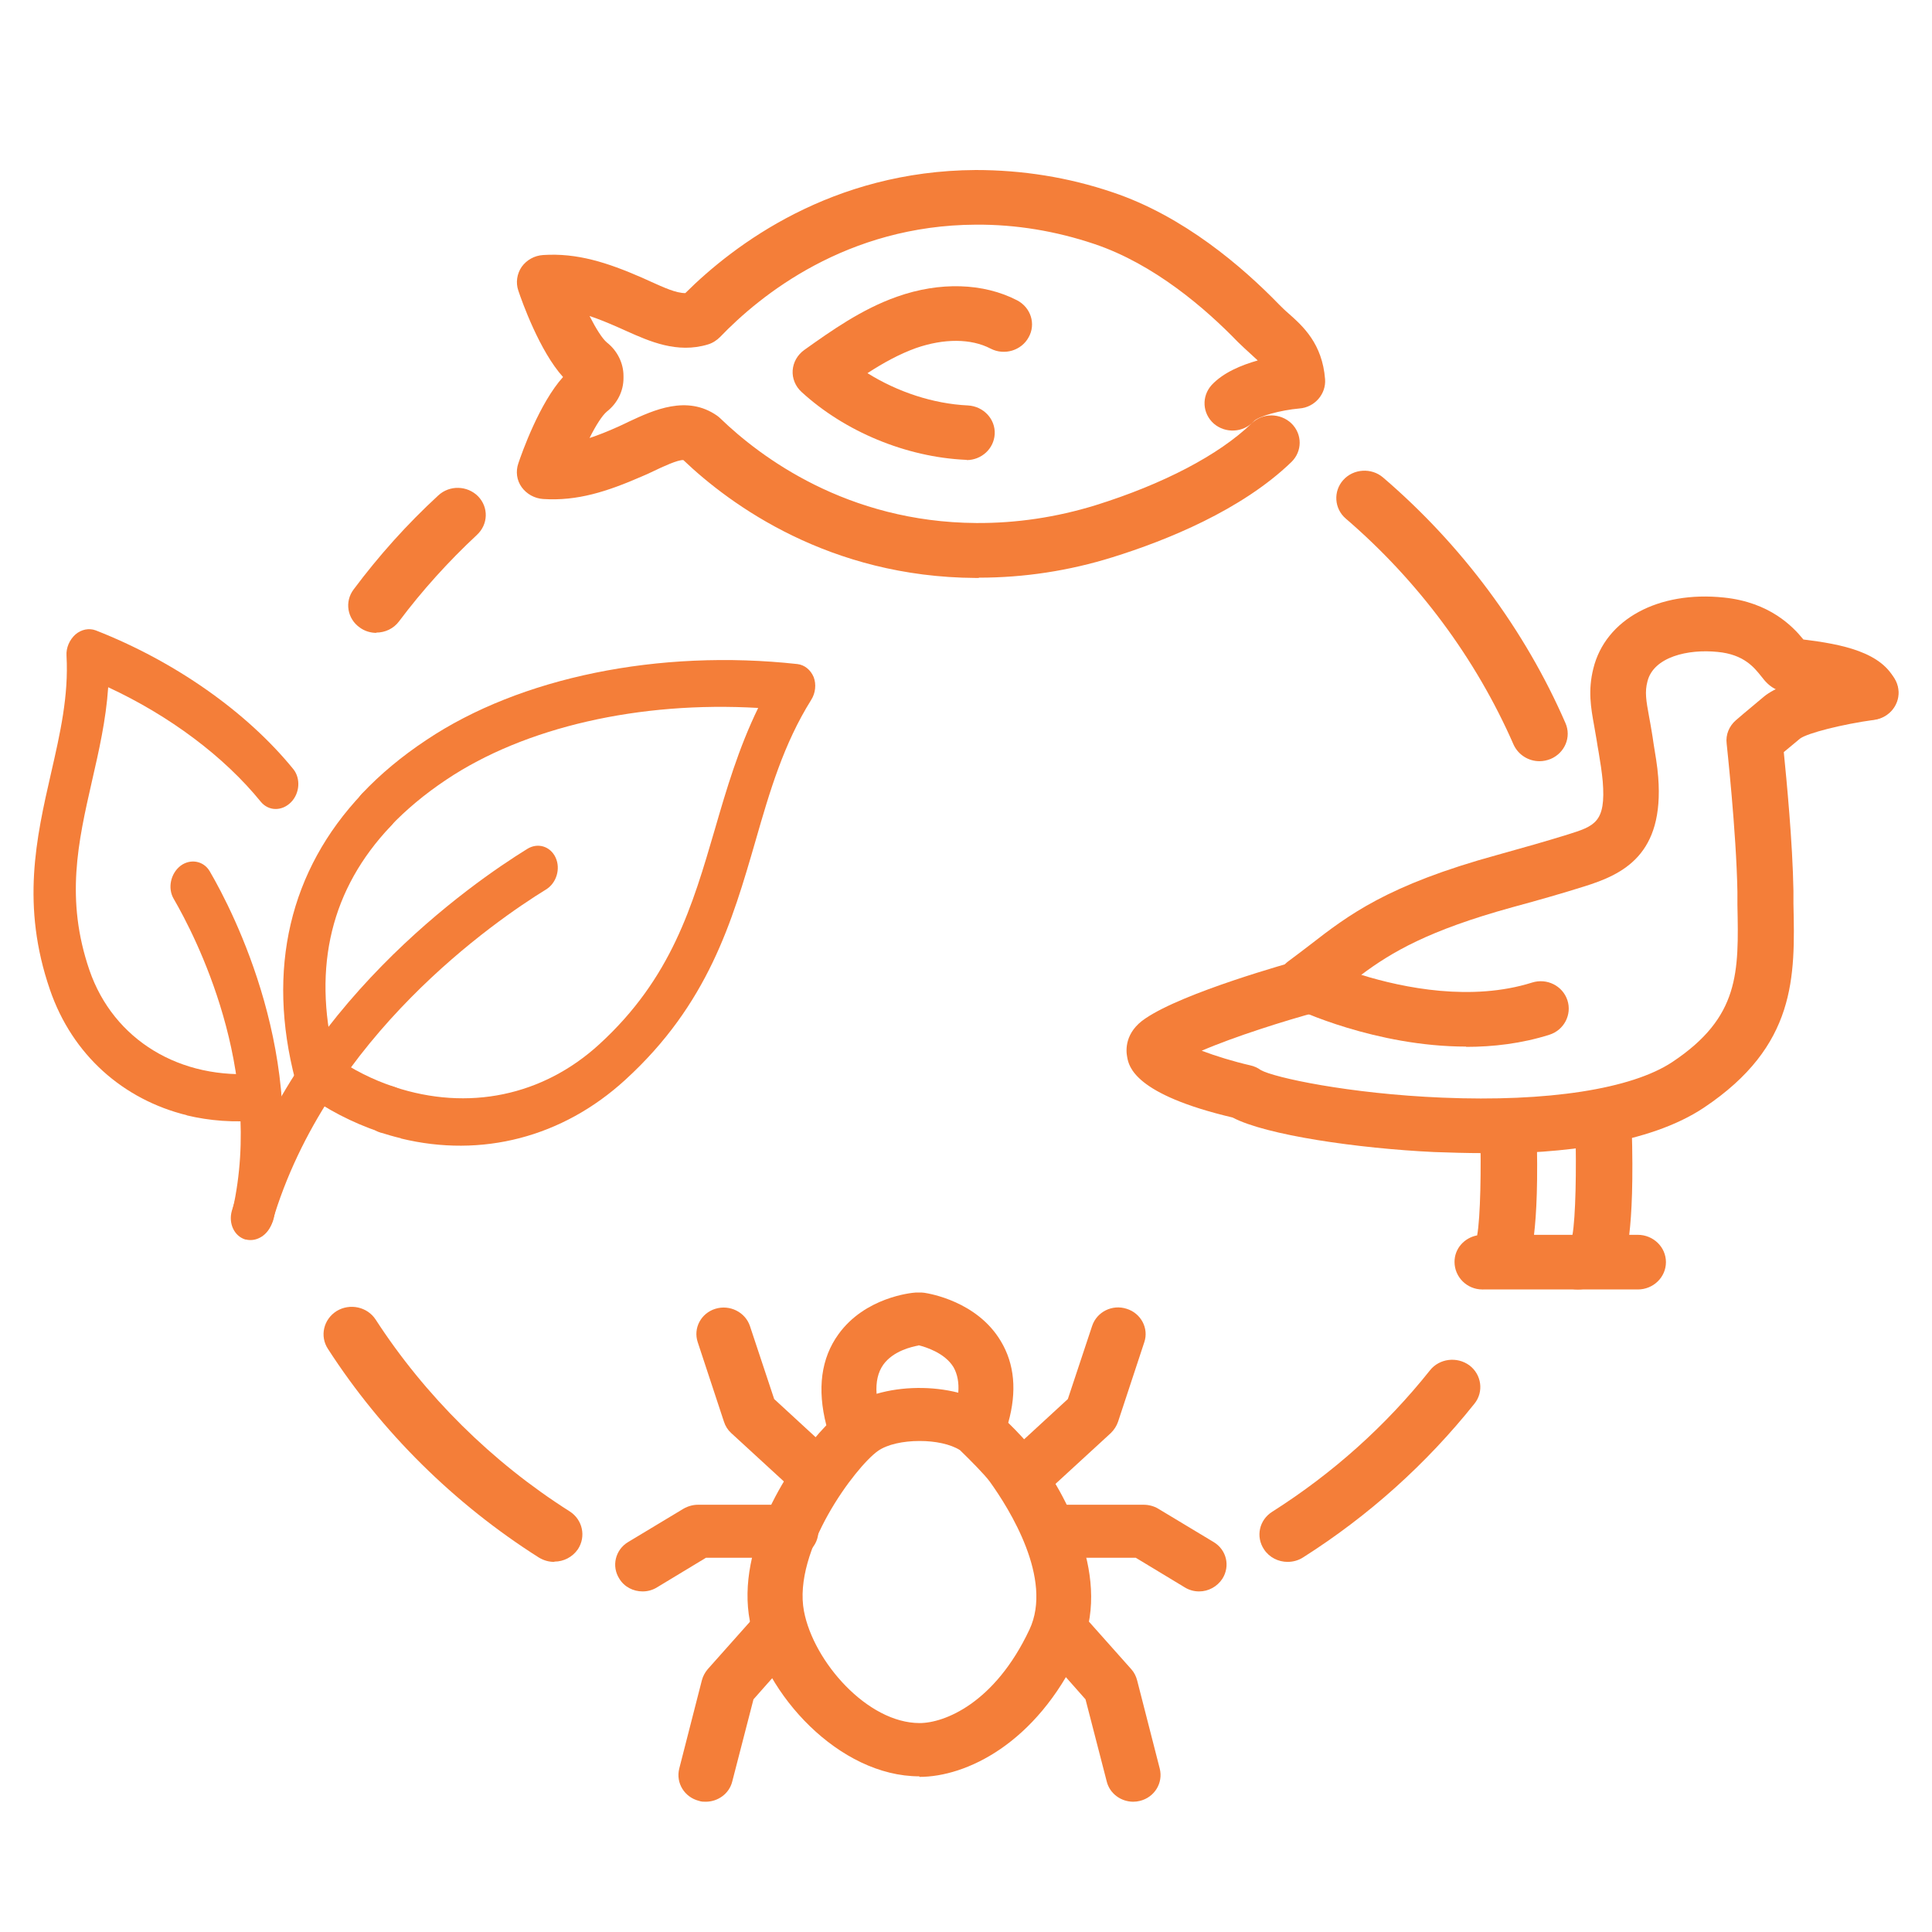
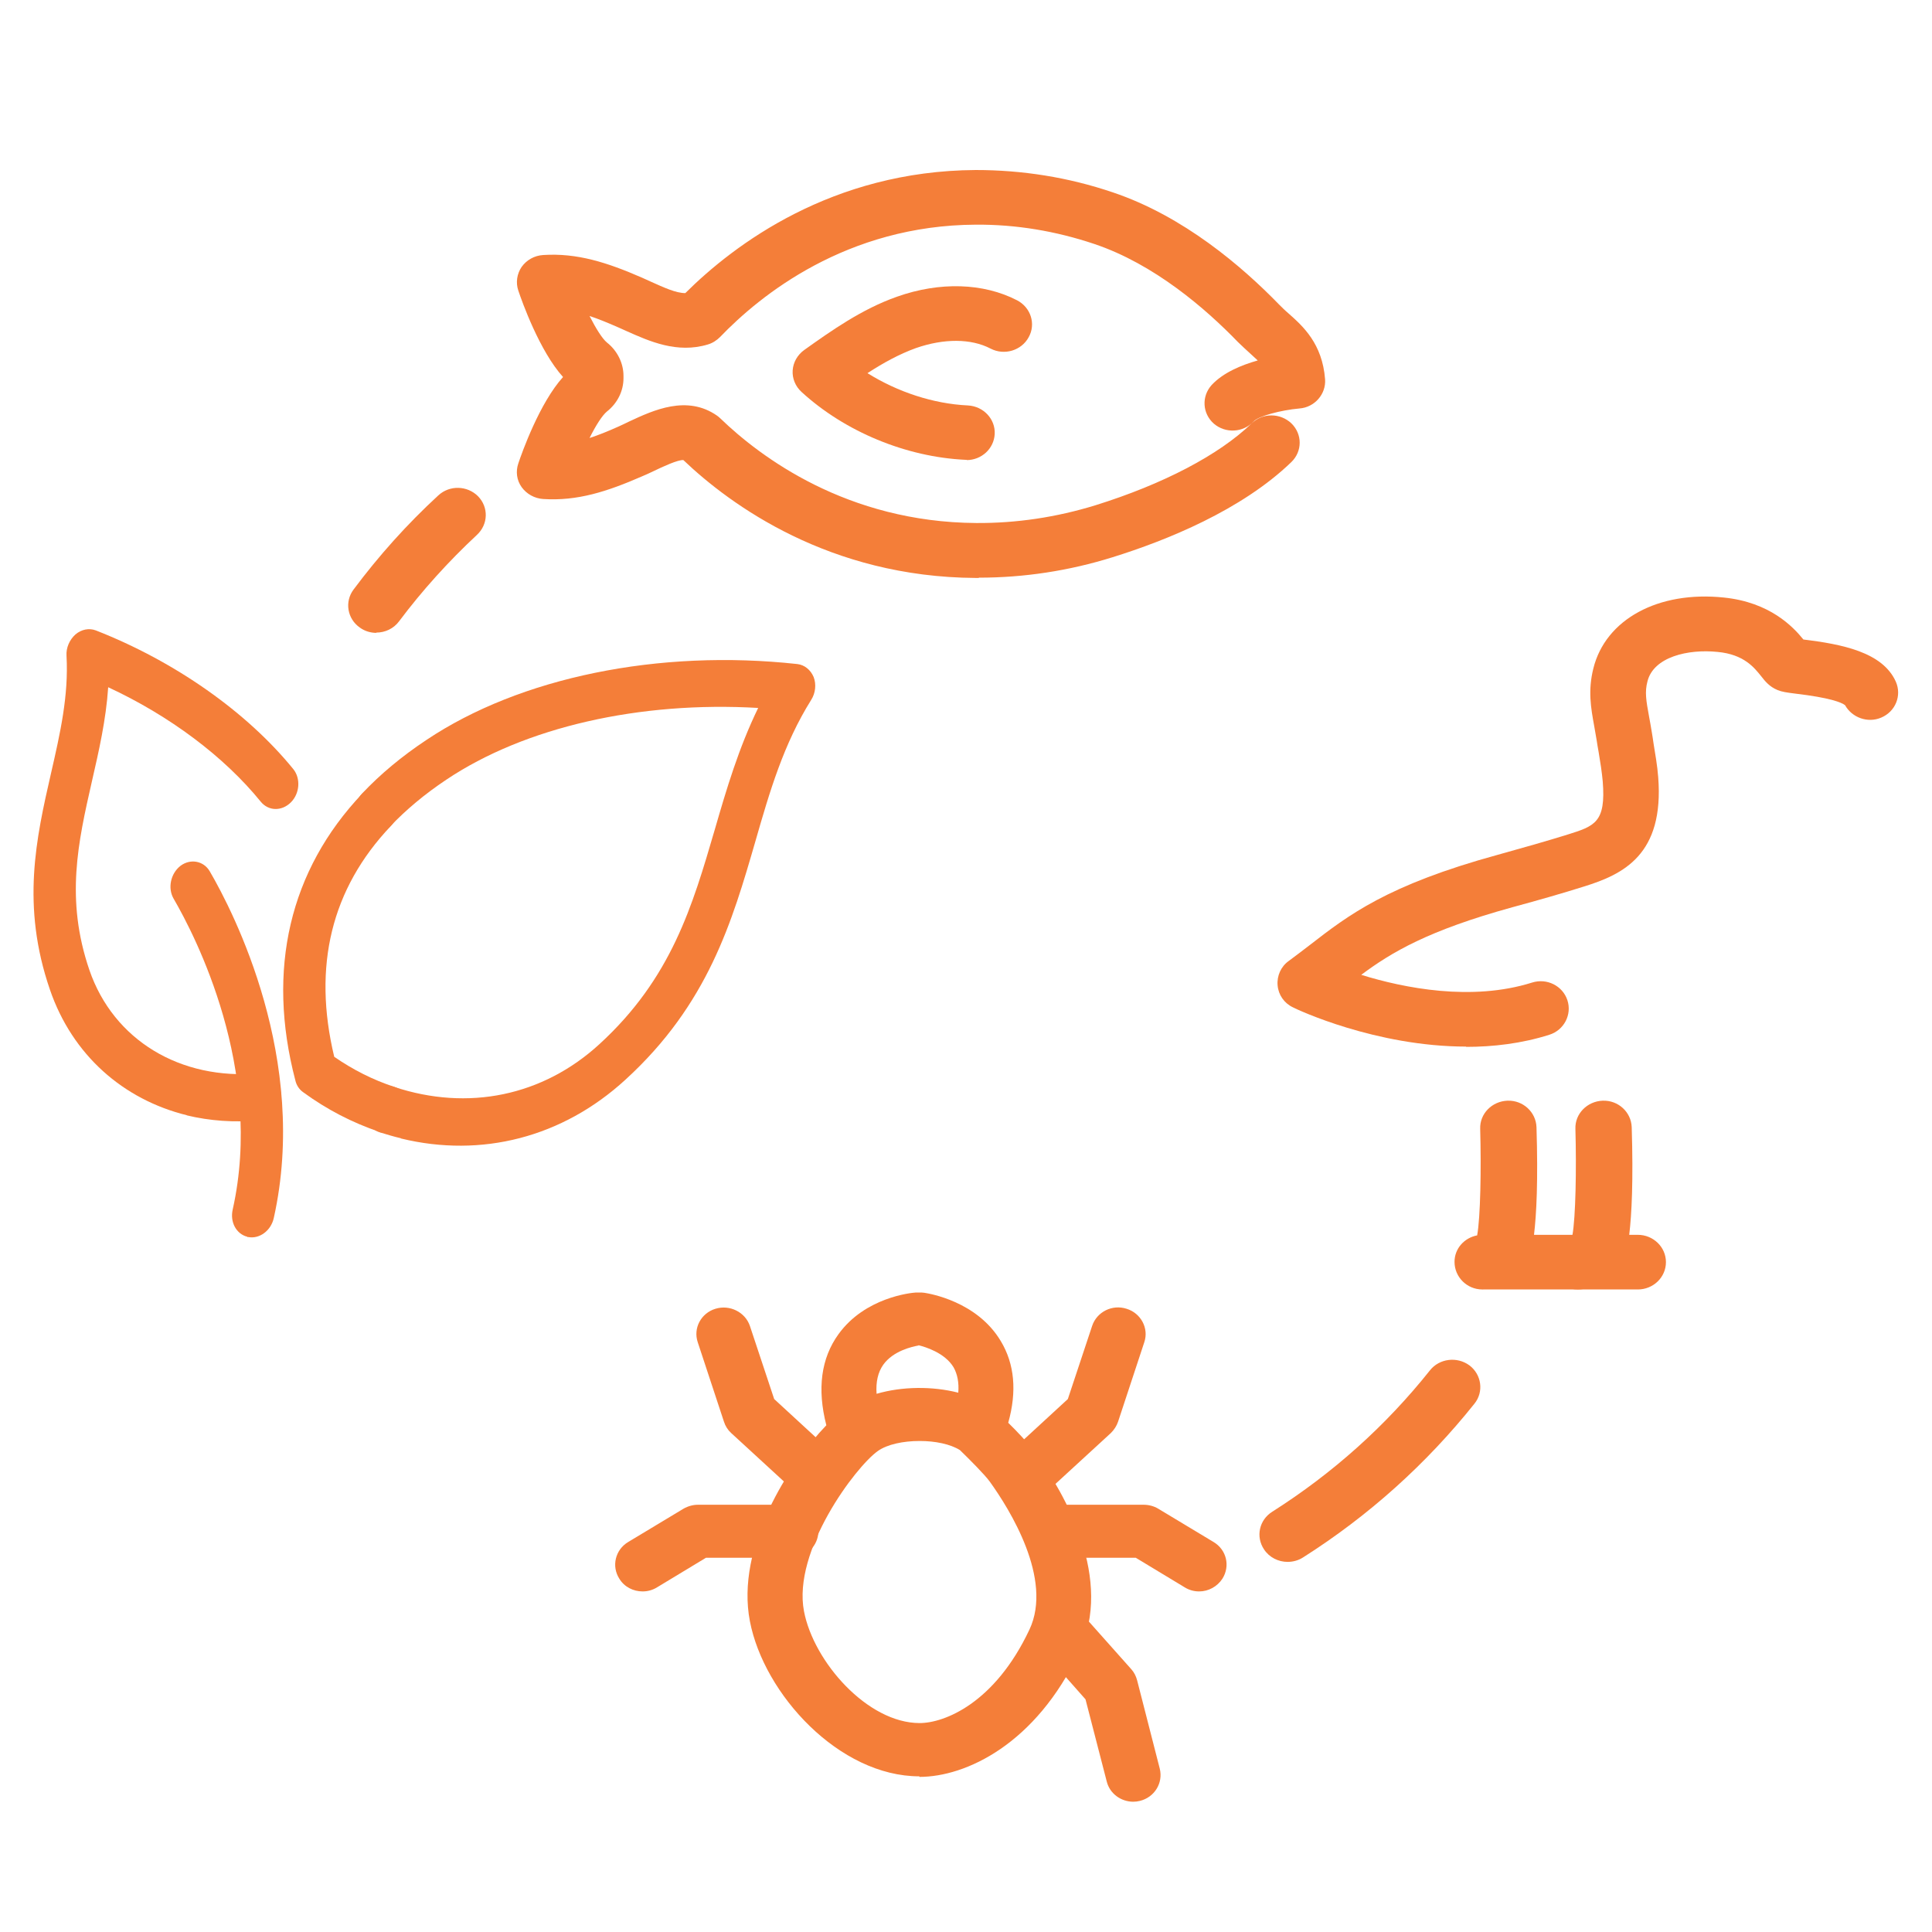
<svg xmlns="http://www.w3.org/2000/svg" id="a" width="70" height="70" viewBox="0 0 70 70">
-   <path d="M55.78,27.58c-.4,0-.77-.23-.94-.6-1.36-3.11-3.46-5.94-6.08-8.19-.42-.36-.46-.99-.09-1.4,.37-.41,1.02-.45,1.44-.09,2.85,2.44,5.14,5.52,6.61,8.9,.22,.5-.02,1.08-.54,1.3-.13,.05-.26,.08-.4,.08Z" fill="#f47e39" />
  <path d="M13.64,22.93c-.21,0-.42-.06-.6-.19-.46-.32-.56-.94-.23-1.38,.91-1.22,1.94-2.37,3.07-3.41,.41-.38,1.05-.36,1.44,.03,.39,.4,.37,1.02-.04,1.4-1.03,.96-1.98,2.01-2.82,3.13-.2,.27-.51,.41-.83,.41Z" fill="#f47e39" />
-   <path d="M20.08,56.59c-.19,0-.38-.05-.56-.16-3.06-1.94-5.7-4.55-7.64-7.56-.3-.46-.16-1.07,.32-1.37,.48-.29,1.11-.15,1.41,.31,1.79,2.76,4.22,5.17,7.03,6.95,.47,.3,.6,.91,.3,1.37-.2,.29-.52,.45-.85,.45Z" fill="#f47e39" />
  <path d="M46.65,56.59c-.33,0-.66-.16-.85-.45-.31-.46-.18-1.07,.3-1.37,2.19-1.39,4.11-3.11,5.71-5.12,.34-.43,.98-.51,1.43-.18,.44,.33,.53,.96,.18,1.39-1.74,2.18-3.83,4.06-6.21,5.57-.17,.11-.37,.16-.56,.16Z" fill="#f47e39" />
  <path d="M35.03,16.66s-.03,0-.05,0c-2.15-.1-4.37-1.02-5.94-2.46-.22-.2-.34-.49-.32-.78,.02-.29,.17-.56,.42-.74,.97-.69,2.08-1.48,3.36-1.93,1.55-.55,3.13-.5,4.35,.13,.5,.26,.69,.86,.42,1.34-.26,.48-.88,.67-1.38,.41-.71-.37-1.69-.37-2.7-.02-.61,.22-1.19,.54-1.76,.91,1.09,.68,2.38,1.11,3.64,1.17,.56,.03,1,.49,.97,1.04-.03,.53-.48,.94-1.02,.94Z" fill="#f47e39" />
  <path d="M35.46,20.94s-.07,0-.11,0c-5.3-.03-8.88-2.64-10.59-4.27-.19-.02-.77,.25-1.08,.4-.14,.07-.28,.13-.42,.19-1.26,.55-2.34,.9-3.58,.82-.31-.02-.6-.18-.78-.43-.18-.25-.22-.57-.12-.86,.13-.39,.77-2.19,1.62-3.13-.85-.94-1.49-2.74-1.62-3.13-.1-.29-.05-.61,.12-.86,.18-.25,.46-.41,.78-.43,1.23-.08,2.32,.27,3.58,.82,.1,.05,.21,.09,.31,.14,.49,.22,.92,.42,1.26,.42h0c1.77-1.76,5.31-4.43,10.52-4.46,1.68,0,3.35,.26,4.97,.81,2.56,.86,4.69,2.69,6.02,4.06,.11,.11,.22,.22,.35,.33,.52,.46,1.22,1.09,1.32,2.38,.04,.54-.38,1.02-.93,1.06-.68,.06-1.49,.28-1.66,.47-.38,.41-1.02,.44-1.44,.08-.42-.37-.45-.99-.08-1.4,.42-.45,1.07-.72,1.67-.89-.08-.07-.16-.15-.26-.24-.14-.13-.3-.27-.46-.43-1.17-1.21-3.03-2.82-5.2-3.55-1.4-.47-2.84-.71-4.29-.7-4.69,.02-7.82,2.56-9.27,4.07-.12,.12-.27,.22-.44,.27-1.12,.34-2.13-.12-2.94-.48-.1-.04-.19-.09-.29-.13-.41-.18-.75-.32-1.06-.42,.23,.45,.46,.82,.63,.96,.38,.3,.6,.75,.6,1.21v.08c0,.47-.22,.91-.6,1.21-.17,.14-.4,.5-.63,.96,.31-.1,.66-.24,1.06-.42,.13-.06,.26-.12,.38-.18,.88-.41,2.09-.97,3.18-.21,.04,.03,.08,.06,.12,.1,1.45,1.4,4.59,3.76,9.27,3.79,1.46,.01,2.91-.21,4.31-.64,2.47-.77,4.49-1.83,5.67-2.97,.4-.39,1.04-.38,1.44,0,.4,.39,.4,1.01,0,1.4-1.8,1.74-4.52,2.84-6.48,3.45-1.57,.49-3.2,.74-4.84,.74Z" fill="#f47e39" />
  <path d="M53.13,37.92c-3.28,0-6.13-1.34-6.28-1.42-.32-.15-.53-.45-.56-.8-.03-.34,.12-.68,.4-.88,.27-.2,.52-.39,.78-.59,1.37-1.06,2.78-2.16,6.8-3.26,.94-.26,1.78-.5,2.52-.73,.99-.31,1.4-.44,1.28-1.93-.03-.33-.09-.72-.15-1.07-.03-.15-.05-.3-.07-.42-.03-.18-.06-.36-.09-.52-.12-.66-.23-1.28-.03-2.08,.44-1.78,2.35-2.82,4.73-2.57,1.66,.17,2.5,1.05,2.88,1.52,1.38,.17,2.87,.45,3.35,1.53,.22,.5-.01,1.08-.53,1.3-.49,.21-1.06,0-1.31-.45-.13-.1-.54-.27-1.81-.42-.31-.04-.47-.06-.64-.13-.29-.12-.45-.32-.59-.5-.25-.31-.62-.79-1.58-.88-1.07-.11-2.32,.18-2.54,1.07-.1,.38-.05,.68,.06,1.28,.03,.17,.07,.37,.1,.57,.02,.11,.04,.25,.06,.39,.06,.37,.14,.82,.17,1.23,.22,2.81-1.27,3.52-2.69,3.96-.76,.24-1.63,.49-2.59,.75-3.05,.84-4.38,1.63-5.48,2.45,1.55,.48,4,.97,6.19,.28,.54-.17,1.11,.12,1.28,.64,.17,.52-.12,1.08-.65,1.25-1.01,.32-2.04,.44-3.03,.44Z" fill="#f47e39" />
-   <path d="M53.75,41.78c-.62,0-1.23-.02-1.8-.04-2.74-.13-6.08-.61-7.29-1.25-3.56-.84-3.76-1.85-3.82-2.19-.05-.25-.09-.9,.66-1.4,1.4-.95,5.22-2.01,5.65-2.13,.54-.15,1.1,.16,1.26,.68,.15,.53-.16,1.07-.7,1.22-1.15,.31-2.99,.89-4.17,1.4,.5,.19,1.15,.39,1.76,.53,.14,.03,.27,.09,.38,.17,.47,.27,3.19,.86,6.58,1,3.81,.16,6.85-.31,8.33-1.29,2.45-1.63,2.41-3.25,2.36-5.7,0-.16,0-.31,0-.47-.04-2.2-.39-5.34-.39-5.37-.04-.32,.09-.63,.33-.84,.01-.01,.37-.32,1.02-.86,.79-.65,2.87-1,3.72-1.12,.56-.08,1.07,.3,1.15,.84,.08,.54-.31,1.04-.86,1.12-1.17,.16-2.43,.48-2.7,.68-.24,.2-.43,.36-.59,.49,.1,1,.32,3.27,.35,5.03,0,.16,0,.31,0,.47,.06,2.64,.11,5.14-3.24,7.38-1.99,1.33-5.18,1.67-7.98,1.67Z" fill="#f47e39" />
  <path d="M53.72,46.72s0,0-.01,0c-.56,0-1.01-.45-1.01-1,0-.48,.35-.87,.82-.96,.12-.65,.15-2.41,.11-3.86-.02-.55,.43-1,.99-1.02,.56-.02,1.03,.41,1.05,.96,.06,1.95,0,3.15-.09,3.9h1.6c.56,0,1.02,.44,1.02,.99s-.46,.99-1.02,.99h-3.44Z" fill="#f47e39" />
  <path d="M57.17,46.72s0,0-.01,0c-.56,0-1.01-.45-1.01-1,0-.48,.35-.87,.82-.96,.12-.65,.15-2.41,.11-3.86-.02-.55,.43-1,.99-1.02,.56-.02,1.03,.41,1.05,.96,.06,1.95,0,3.15-.09,3.9h.31c.56,0,1.02,.44,1.02,.99s-.46,.99-1.02,.99h-2.16Z" fill="#f47e39" />
  <path d="M43.44,57.66c-.18,0-.36-.05-.52-.15l-1.77-1.07h-3.08c-.55,0-.99-.43-.99-.96s.44-.96,.99-.96h3.37c.18,0,.37,.05,.52,.14l2.01,1.21c.47,.28,.61,.87,.32,1.33-.19,.29-.51,.46-.84,.46Z" fill="#f47e39" />
  <path d="M41.06,65.28c-.44,0-.85-.29-.96-.73l-.77-2.98-1.54-1.74c-.36-.4-.31-1.01,.1-1.36,.42-.35,1.04-.3,1.4,.1l1.7,1.91c.1,.11,.17,.25,.21,.4l.82,3.2c.13,.52-.19,1.04-.72,1.17-.08,.02-.16,.03-.24,.03Z" fill="#f47e39" />
  <path d="M37.23,54.32c-.26,0-.53-.1-.72-.3-.38-.39-.36-1,.04-1.36l2.14-1.97,.88-2.65c.17-.51,.73-.79,1.25-.62,.52,.16,.81,.71,.64,1.21l-.95,2.88c-.05,.15-.14,.29-.26,.41l-2.33,2.14c-.19,.18-.44,.26-.68,.26Z" fill="#f47e39" />
  <path d="M23.28,57.66c-.33,0-.66-.16-.84-.46-.29-.45-.15-1.05,.32-1.33l2.01-1.21c.16-.09,.34-.14,.52-.14h3.37c.55,0,.99,.43,.99,.96s-.44,.96-.99,.96h-3.08l-1.77,1.07c-.16,.1-.34,.15-.52,.15Z" fill="#f47e39" />
-   <path d="M25.57,65.28c-.08,0-.16,0-.24-.03-.53-.13-.85-.65-.72-1.17l.82-3.2c.04-.15,.11-.28,.21-.4l1.7-1.91c.36-.4,.98-.45,1.4-.1,.42,.35,.46,.96,.1,1.36l-1.54,1.74-.77,2.98c-.11,.44-.52,.73-.96,.73Z" fill="#f47e39" />
  <path d="M29.5,54.32c-.24,0-.49-.09-.68-.26l-2.33-2.14c-.12-.11-.21-.25-.26-.41l-.95-2.88c-.17-.51,.12-1.05,.64-1.21,.52-.16,1.08,.12,1.25,.62l.88,2.65,2.14,1.97c.4,.37,.42,.98,.04,1.36-.19,.2-.46,.3-.72,.3Z" fill="#f47e39" />
  <path d="M33.31,64.36c-2.9,0-5.63-2.97-6.14-5.62-.52-2.69,1.42-5.7,2.77-7.1-.34-1.32-.19-2.43,.44-3.3,.96-1.33,2.62-1.5,2.81-1.51,.03,0,.05,0,.08,0h.07s.1,0,.15,.01c.19,.03,1.91,.31,2.77,1.75,.5,.83,.59,1.82,.27,2.96,.32,.31,.72,.74,.95,1.04,1.14,1.58,2.87,4.63,1.62,7.27-1.57,3.33-4.1,4.52-5.79,4.52Zm0-12.15c-.58,0-1.16,.12-1.5,.36-.81,.57-3.1,3.62-2.68,5.81,.35,1.83,2.3,4.05,4.19,4.05,.89,0,2.72-.71,3.98-3.39,.86-1.83-.72-4.36-1.44-5.36-.19-.26-.74-.81-1.08-1.14-.35-.22-.9-.33-1.45-.33Zm-.03-3.46c-.22,.04-.92,.19-1.28,.7-.19,.27-.27,.62-.24,1.05,.93-.27,2.02-.28,2.96-.04,.03-.36-.03-.67-.17-.92-.32-.53-1.03-.74-1.27-.8Z" fill="#f47e39" />
-   <path d="M8.92,44.91s-.02,0-.03,0c-.4-.12-.62-.58-.49-1.04,2.18-7.39,8.74-11.9,10.7-13.11,.38-.24,.84-.1,1.03,.31,.19,.41,.03,.93-.35,1.16-1.82,1.12-7.93,5.31-9.92,12.06-.13,.44-.55,.72-.95,.62Z" fill="#f47e39" />
  <path d="M13.8,41.03s-.04,0-.05-.02c-.98-.33-1.91-.81-2.77-1.44-.14-.1-.24-.25-.28-.43-1.05-4.01-.21-7.61,2.43-10.39,.32-.34,.81-.34,1.09-.01,.28,.33,.25,.87-.07,1.2-2.14,2.26-2.83,5.06-2.04,8.35,.68,.47,1.41,.84,2.18,1.09,.4,.13,.6,.61,.45,1.06-.14,.43-.55,.69-.94,.59Z" fill="#f47e39" />
  <path d="M14.52,41.24c-.26-.06-.52-.14-.78-.22-.4-.13-.6-.61-.45-1.06,.15-.45,.59-.71,.99-.58,2.68,.89,5.39,.33,7.44-1.55,2.61-2.39,3.37-5.01,4.18-7.78,.42-1.45,.86-2.94,1.57-4.4-4.29-.25-8.45,.69-11.3,2.6-.78,.52-1.46,1.09-2.03,1.69-.32,.34-.81,.34-1.09,.01-.28-.33-.25-.87,.07-1.2,.66-.7,1.44-1.35,2.33-1.94,3.39-2.27,8.42-3.3,13.44-2.75,.26,.03,.48,.21,.59,.47,.1,.26,.07,.58-.09,.83-1,1.6-1.5,3.31-2.02,5.12-.84,2.9-1.71,5.9-4.71,8.64-2.28,2.09-5.21,2.84-8.13,2.13Z" fill="#f47e39" />
  <path d="M8.96,44.81c-.4-.1-.63-.53-.53-.98,1.14-5.09-1.35-9.91-2.14-11.27-.22-.38-.11-.91,.25-1.19,.36-.27,.84-.18,1.06,.2,.87,1.49,3.6,6.82,2.32,12.56-.1,.46-.52,.77-.93,.69,0,0-.02,0-.03,0Z" fill="#f47e39" />
  <path d="M6.78,40.41c-2.32-.57-4.16-2.19-4.97-4.55-1.05-3.05-.5-5.49,.04-7.85,.33-1.44,.64-2.8,.56-4.25-.02-.29,.11-.58,.32-.77,.22-.19,.5-.24,.74-.15,2.86,1.12,5.47,2.95,7.16,5.03,.27,.34,.23,.88-.09,1.2-.33,.33-.81,.32-1.09-.02-1.33-1.64-3.31-3.12-5.53-4.15-.08,1.19-.34,2.32-.59,3.41-.5,2.2-.97,4.27-.09,6.84,.87,2.53,3.29,4,6.16,3.74,.43-.04,.77,.31,.78,.78,0,.47-.33,.88-.76,.92-.93,.09-1.83,.02-2.66-.18Z" fill="#f47e39" />
</svg>